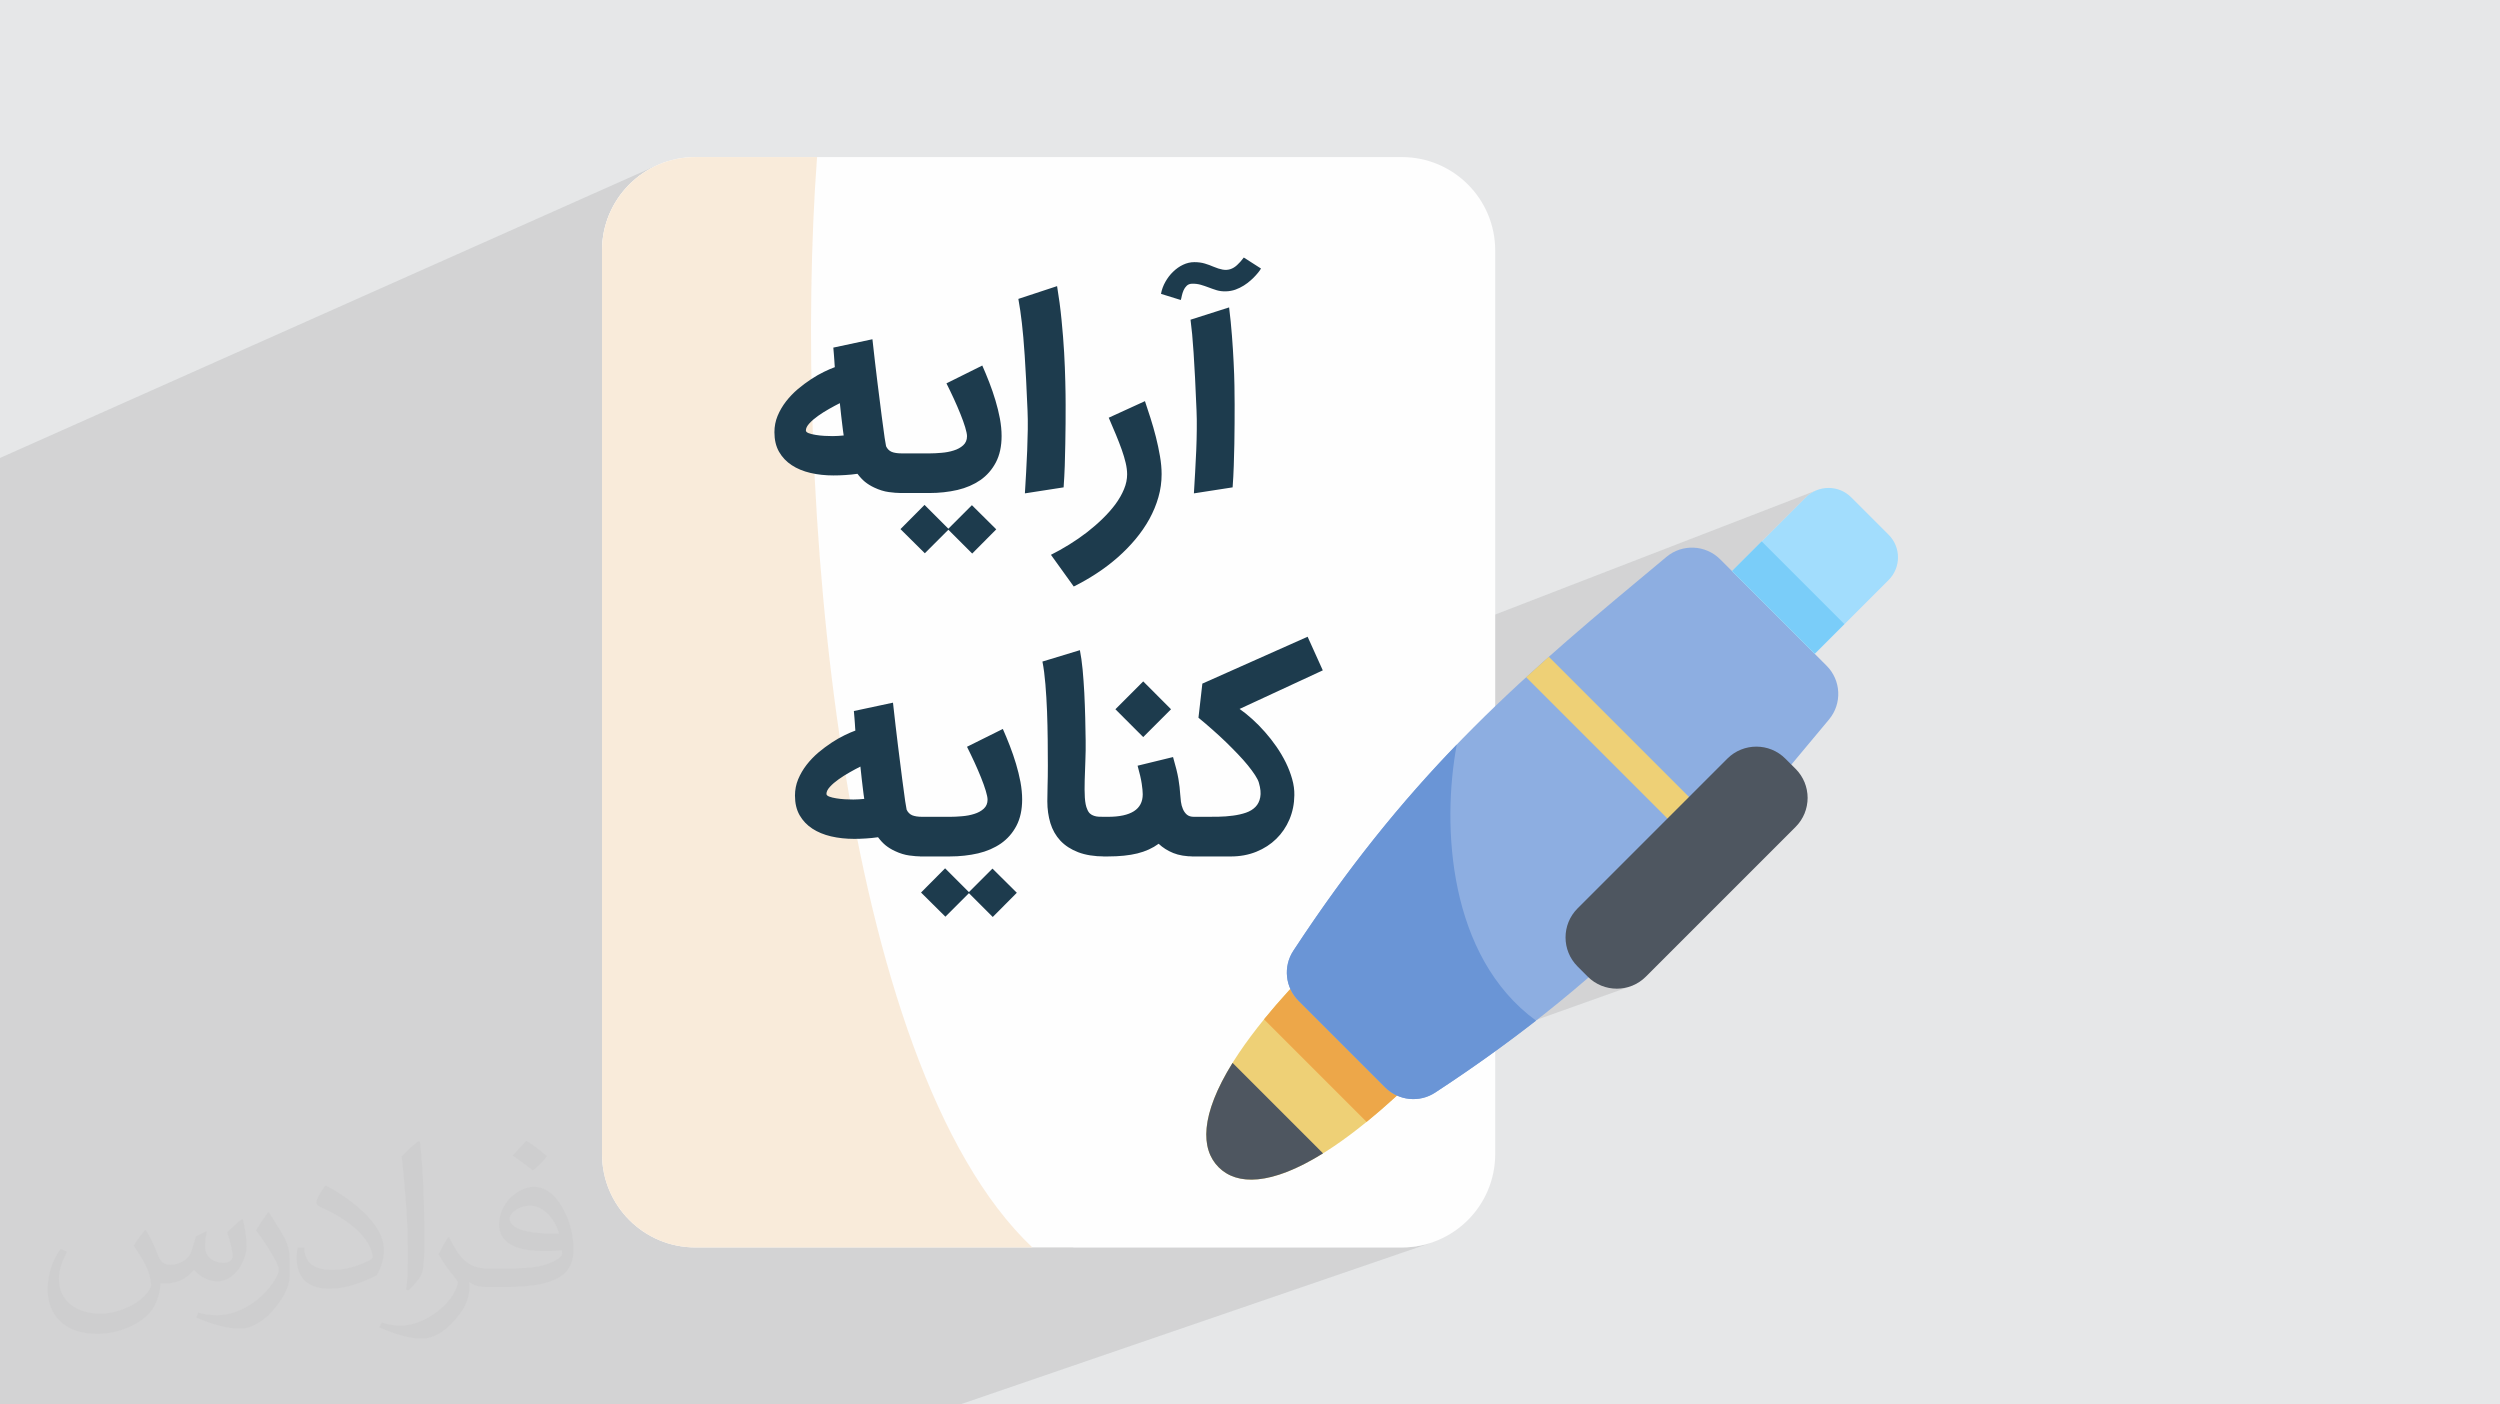
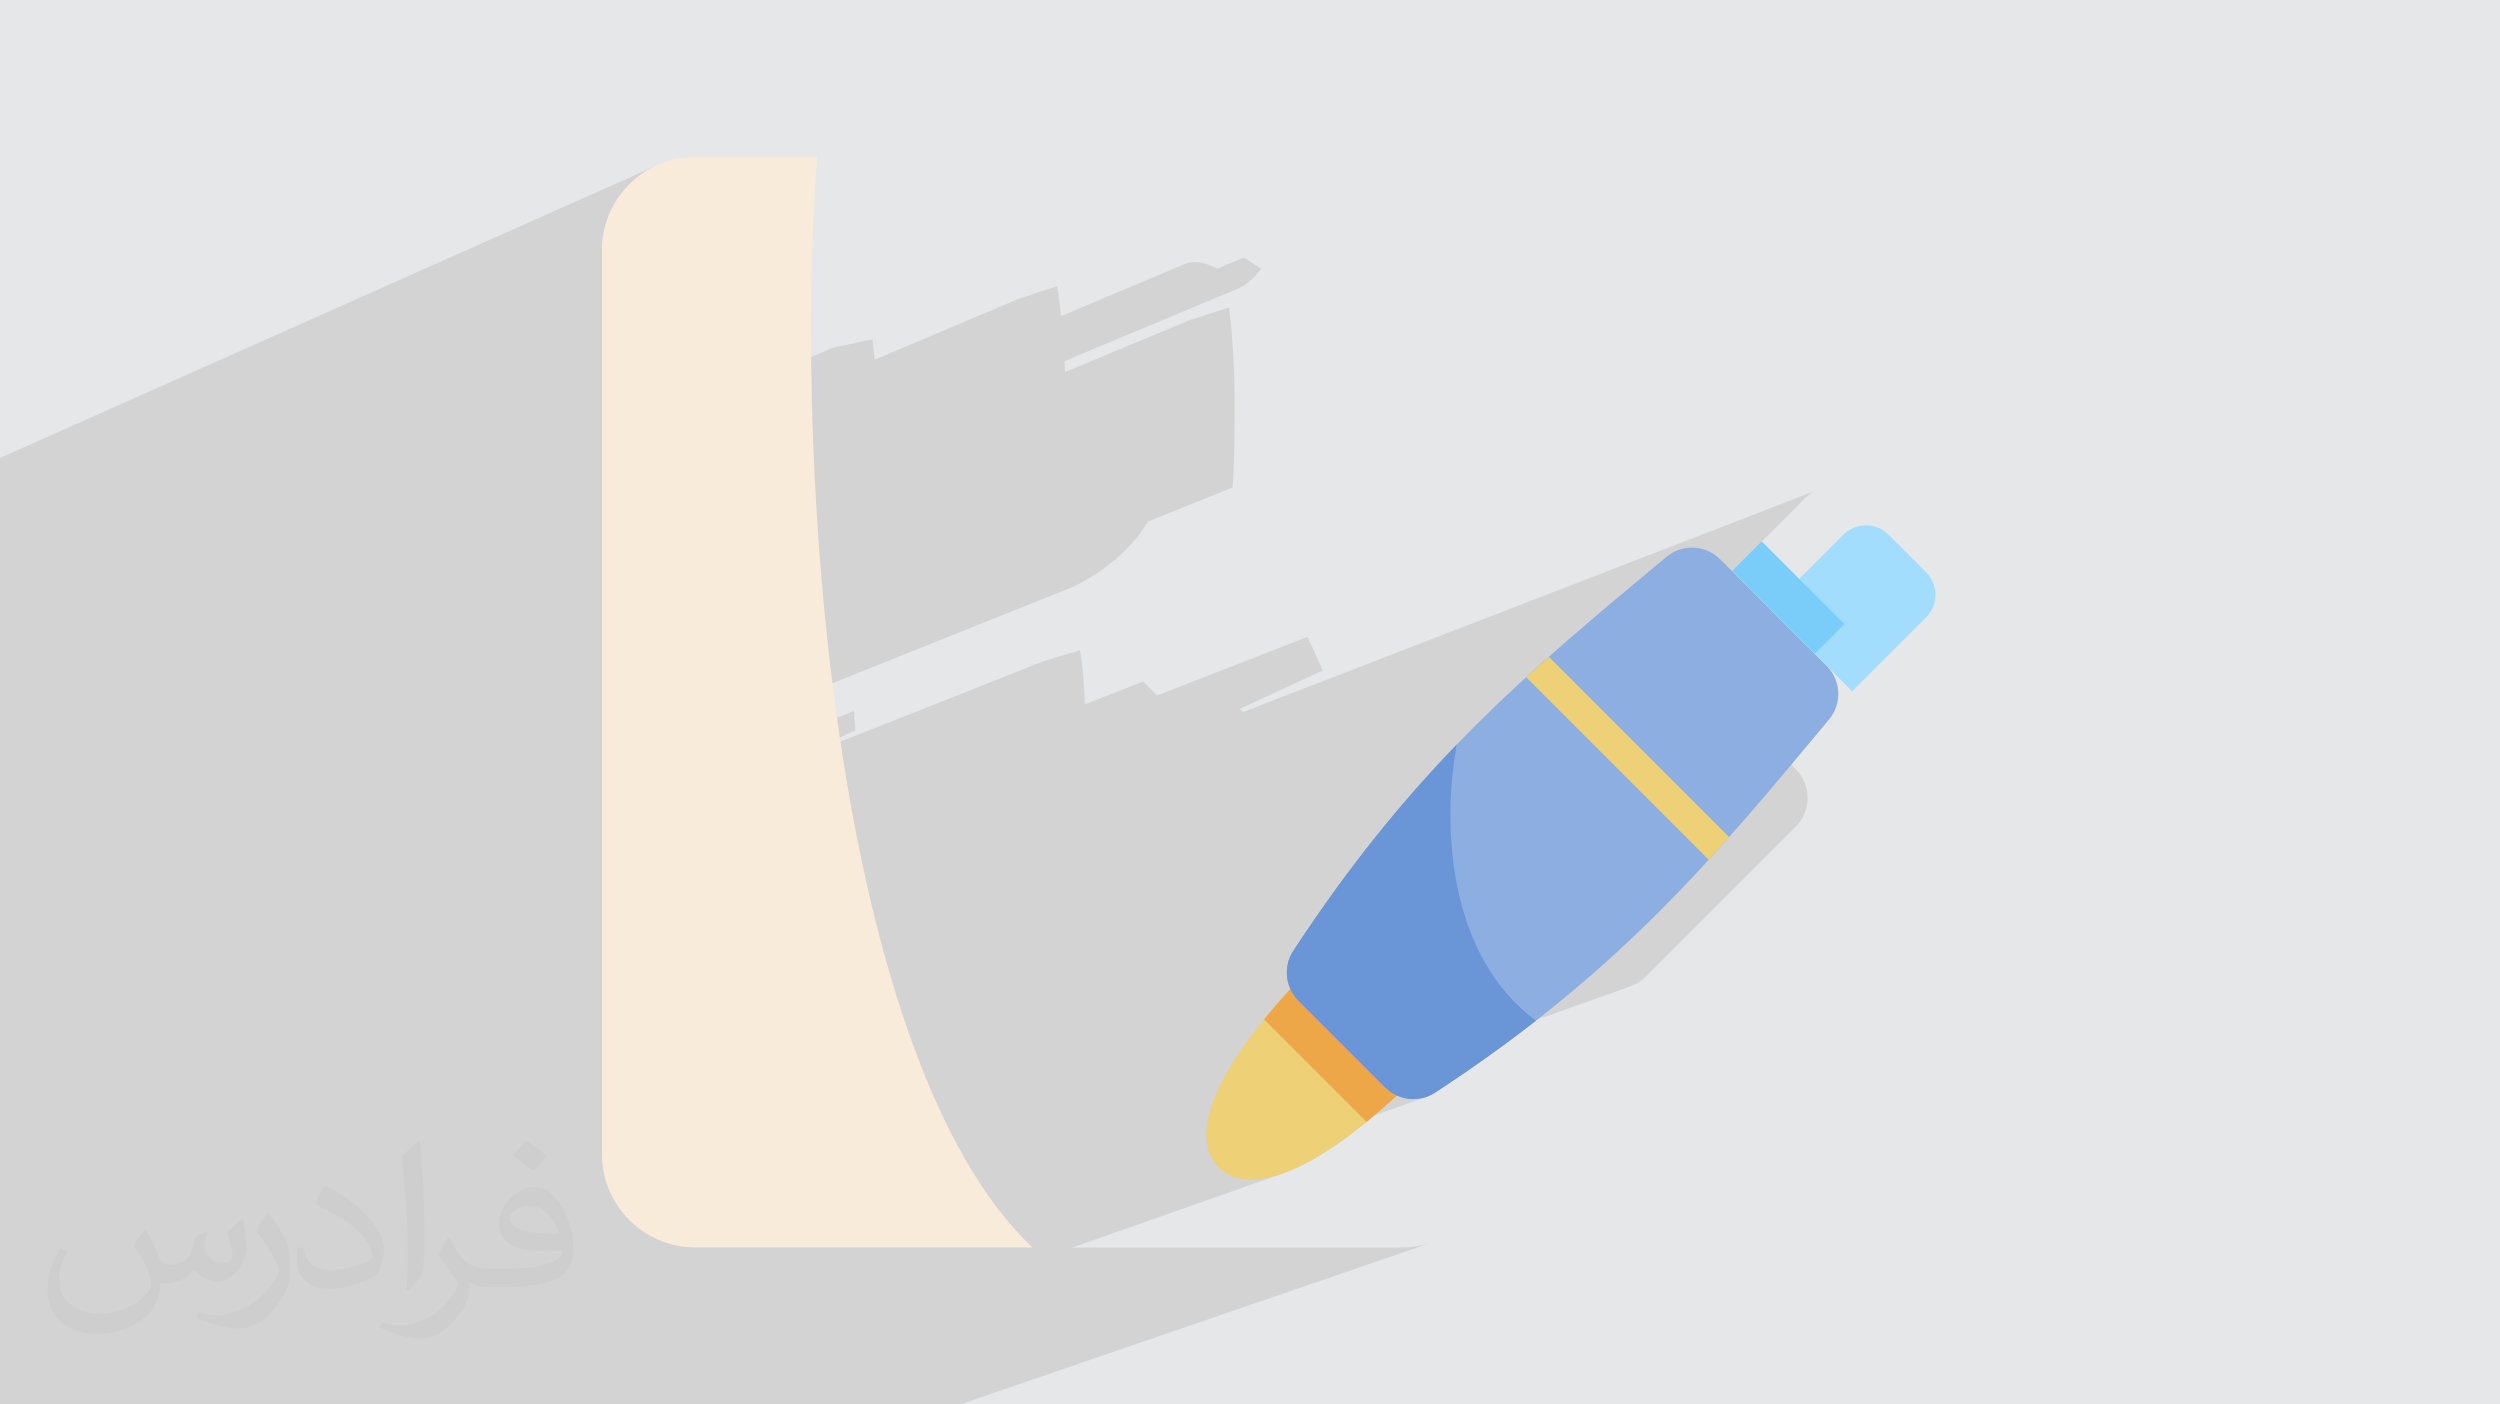
<svg xmlns="http://www.w3.org/2000/svg" xml:space="preserve" width="94.192mm" height="52.917mm" version="1.0" style="shape-rendering:geometricPrecision; text-rendering:geometricPrecision; image-rendering:optimizeQuality; fill-rule:evenodd; clip-rule:evenodd" viewBox="0 0 9404.92 5283.66">
  <defs>
    <style type="text/css">
   
    .fil3 {fill:#FEFEFE;fill-rule:nonzero}
    .fil4 {fill:#F9EBDA;fill-rule:nonzero}
    .fil12 {fill:#1D3B4D;fill-rule:nonzero}
    .fil7 {fill:#4E5660;fill-rule:nonzero}
    .fil9 {fill:#6A95D6;fill-rule:nonzero}
    .fil11 {fill:#7ACDF9;fill-rule:nonzero}
    .fil8 {fill:#8DAEE1;fill-rule:nonzero}
    .fil10 {fill:#A2DDFD;fill-rule:nonzero}
    .fil6 {fill:#EDA749;fill-rule:nonzero}
    .fil5 {fill:#EED076;fill-rule:nonzero}
    .fil2 {fill:#373435;fill-opacity:0.031}
    .fil1 {fill:#2B2A29;fill-opacity:0.102}
    .fil0 {fill:#E6E7E8}
   
  </style>
  </defs>
  <g id="Layer_x0020_1">
    <polygon class="fil0" points="-0,0 9404.92,0 9404.92,5283.66 -0,5283.66 " />
    <path class="fil1" d="M-0 3703.33l0 -135.48 0 -50.28 0 -18.1 0 -32.37 0 -16.38 0 -3.53 0 -48.58 0 -68.99 0 -1.28 0 -43.97 0 -25.27 0 -77.15 0 -61.86 0 -7.36 0 -30.53 0 -12.95 0 -38.7 0 -35.75 0 -7.2 0 -19.74 0 -14.62 0 -7.77 0 -12.92 0 -6.14 0 -56.76 0 -21.42 0 -88.33 0 -12.57 0 -33.48 0 -0.48 0 -41.54 0 -29.16 0 -702.27 0 -217.58 2479.24 -1104.33 -15.57 7.04 -15.14 7.76 -14.71 8.46 -14.26 9.14 -13.77 9.79 -13.27 10.43 -12.74 11.03 -12.2 11.63 -11.62 12.2 -11.04 12.74 -10.42 13.27 -9.8 13.77 -9.14 14.25 -8.46 14.71 -7.75 15.15 -7.04 15.56 -6.29 15.95 -5.52 16.33 -4.73 16.66 -3.91 16.99 -3.1 17.29 -2.23 17.57 -1.36 17.84 -0.46 18.07 0 736.14 870.19 -370.56 147.11 -31.45 1.22 11.02 1.21 10.89 1.21 10.77 1.21 10.65 1.2 10.52 1.19 10.4 1.19 10.28 0.29 2.52 540.32 -228.88 145.67 -48.07 1.31 7.9 1.27 7.9 1.23 7.91 1.21 7.92 1.17 7.92 1.14 7.93 1.1 7.94 1.07 7.94 1.03 7.95 1.01 7.96 0.96 7.98 0.94 7.98 0.9 7.99 0.86 8 0.15 1.4 463.88 -195.29 5.2 -1.99 5.23 -1.68 5.27 -1.38 5.3 -1.06 5.33 -0.77 5.37 -0.46 5.41 -0.15 5.47 0.08 5.3 0.26 5.15 0.41 4.98 0.59 4.84 0.74 4.69 0.9 4.54 1.06 4.4 1.22 4.24 1.31 4.19 1.36 4.13 1.41 4.06 1.45 3.99 1.5 3.92 1.54 3.85 1.58 3.76 1.61 5 2.07 4.85 1.87 4.69 1.68 2.73 0.89 97.3 -40.84 64.69 41.39 -0.2 0.48 -0.33 0.62 -0.47 0.76 -0.6 0.92 -0.72 1.09 -0.85 1.24 -0.97 1.43 -1.1 1.6 -1.21 1.68 -1.34 1.78 -1.45 1.87 -1.57 1.96 -1.69 2.04 -1.8 2.13 -1.93 2.2 -2.05 2.27 -2.09 2.39 -2.21 2.43 -2.34 2.46 -2.45 2.49 -2.57 2.53 -2.69 2.56 -2.81 2.6 -2.93 2.63 -2.97 2.63 -3.07 2.59 -3.16 2.56 -3.26 2.52 -3.35 2.47 -3.43 2.43 -3.53 2.38 -3.61 2.33 -3.69 2.26 -3.75 2.16 -3.83 2.06 -3.89 1.96 -3.96 1.87 -4.03 1.78 -651.09 271.89 0.5 11.05 0.58 13.77 0.51 13.51 0.1 2.97 472.16 -196.77 145.13 -46.26 1.65 13.4 1.54 13.37 1.46 13.34 1.36 13.3 1.28 13.26 1.21 13.23 1.12 13.2 1.05 13.16 0.99 13.07 0.94 12.92 0.89 12.75 0.83 12.59 0.76 12.42 0.71 12.24 0.64 12.07 0.58 11.88 0.59 11.75 0.53 11.55 0.48 11.34 0.42 11.13 0.36 10.92 0.3 10.71 0.23 10.49 0.17 10.27 0.19 10.05 0.15 9.72 0.13 9.37 0.09 9.03 0.07 8.7 0.05 8.37 0.03 8.06 0.01 7.74 0 8.22 0 8.36 -0.01 8.53 -0.01 8.68 -0.02 8.85 -0.04 9 -0.04 9.17 -0.06 9.34 -0.08 9.53 -0.09 9.6 -0.1 9.68 -0.11 9.75 -0.12 9.84 -0.13 9.92 -0.14 10.01 -0.13 10.11 -0.21 10.11 -0.23 10.15 -0.25 10.18 -0.27 10.21 -0.28 10.25 -0.29 10.28 -0.32 10.31 -0.33 10.35 -0.36 10.34 -0.42 10.28 -0.46 10.23 -0.52 10.18 -0.57 10.11 -0.62 10.06 -0.67 9.99 -0.72 9.92 -318.43 128.41 -0.2 0.35 -5.87 9.74 -6.13 9.65 -6.4 9.54 -6.65 9.45 -6.92 9.34 -7.18 9.23 -7.46 9.14 -7.63 8.96 -7.85 8.86 -8.07 8.75 -8.27 8.64 -8.47 8.51 -8.67 8.39 -8.87 8.27 -9.06 8.13 -9.3 8 -9.45 7.86 -9.61 7.71 -9.77 7.57 -9.92 7.41 -10.08 7.26 -10.25 7.09 -10.41 6.93 -10.55 6.83 -10.63 6.66 -10.71 6.49 -10.8 6.32 -10.88 6.15 -10.97 5.98 -11.05 5.81 -11.14 5.64 -1774.7 711.05 0 134.44 947.54 -377.05 0.33 4.05 0.32 3.9 0.3 3.73 0.29 3.57 0.29 3.4 0.28 3.24 0.27 3.05 0.27 2.88 0.21 2.81 0.2 2.72 0.2 2.63 0.19 2.54 0.18 2.45 0.17 2.35 0.16 2.26 0.14 2.15 0.12 2.07 0.12 2 0.1 1.92 0.1 1.84 0.1 1.76 0.11 1.66 0.12 1.58 0.13 1.47 0.13 1.48 0.14 1.47 0.13 1.46 0.12 1.45 0.11 1.44 0.1 1.43 0.09 1.43 0.08 1.43 -18.7 7.41 -0.13 0.06 -5.18 2.27 -5.36 2.44 -5.54 2.59 -5.74 2.77 -5.91 2.93 -5.95 3.08 -5.99 3.24 -6.04 3.39 -6.09 3.54 -6.15 3.72 -6.21 3.87 -6.27 4.05 -6.29 4.2 -6.28 4.34 -6.27 4.47 -6.25 4.61 -3.62 2.75 821.74 -325.44 140.96 -42.83 1.53 7.91 1.46 8.28 1.39 8.64 1.32 9 1.26 9.34 1.19 9.68 1.12 10.01 1.05 10.34 0.93 10.63 0.9 10.75 0.86 10.86 0.82 10.99 0.78 11.1 0.73 11.22 0.68 11.34 0.64 11.46 0.53 11.59 0.51 11.59 0.49 11.59 0.28 7.19 219.76 -86.07 52.63 52.72 565.8 -220.79 57.11 126.5 -313.01 145.13 5.78 4.1 5.83 4.29 3.1 2.37 2155.64 -833.32 -10.69 4.96 -10.25 6.06 -9.75 7.16 -9.15 8.27 -277.76 277.76 310.73 310.73 -0.23 0.09 0.47 0.47 -853.36 320.16 184.79 184.79 390.74 -144.73 14.15 -4.95 14.47 -3.53 14.7 -2.12 11.67 -0.56 276.71 -102.44 -276.71 102.44 3.14 -0.15 14.8 0.71 14.7 2.12 14.48 3.53 14.14 4.95 13.71 6.36 13.16 7.78 12.49 9.19 11.73 10.6 38.35 38.34 10.6 11.73 9.19 12.5 4.94 8.37 101.29 -218.48 -101.29 218.48 2.84 4.79 6.36 13.71 4.95 14.15 3.53 14.47 2.12 14.7 0.71 14.81 -0.71 14.8 -2.12 14.7 -3.53 14.48 -4.95 14.14 -6.36 13.71 -7.78 13.16 -9.19 12.49 -10.6 11.73 -114.5 114.51 -954.29 2058.36 954.29 -2058.36 -448.83 448.83 -11.73 10.6 -12.5 9.19 -13.16 7.78 -13.71 6.36 -800.84 285.52 1.75 1.75 22.27 22.27 -15.01 14.93 -14.87 14.63 -8.44 8.21 -1.03 1.01 -0.89 0.85 -4.36 4.24 -14.57 14.01 -14.42 13.7 -2.59 2.44 -1.48 1.41 -1.94 1.8 -8.27 7.77 -14.13 13.1 -6.25 5.72 9.45 3.96 0.01 0.01 11.99 3.87 0.01 0.01 12.24 2.85 0 0.01 12.42 1.82 0.01 0.01 12.52 0.76 12.57 -0.27 12.54 -1.33 12.44 -2.39 0 -0.01 12.26 -3.46 -0.18 0.06 0.19 -0.05 -192.44 68.08 -4.6 3.89 -12.97 10.78 -9.07 7.44 -1.88 1.56 -1.01 0.81 -0.87 0.71 -0.04 0.01 -31.33 25.02 -32.25 24.64 -31.27 22.78 -30.29 20.96 -29.33 19.16 -9.32 5.72 0.06 0.06 -14.8 9.01 -4.29 2.64 -5.73 3.29 -11.23 6.54 -5.16 2.87 -5.26 3.02 -4.14 2.2 -2.86 1.59 -17.03 8.99 -0.3 0.15 -2.11 1.12 -5.59 2.73 -8.64 4.3 -6.01 2.82 -5.24 2.56 -3.18 1.4 -1.81 0.85 -15.85 6.96 -1.02 0.42 -2.71 1.19 -5.39 2.12 -6.34 2.59 -6.51 2.45 -5.36 2.11 -3.2 1.12 -792.53 278.92 1238.72 0 18.07 -0.46 17.84 -1.36 17.57 -2.23 17.29 -3.1 16.99 -3.91 16.66 -4.73 16.33 -5.52 -129.29 44.37 -210.01 567.84 210.01 -567.84 -1654.56 567.84 -56.74 0 -1197.92 0 -0.02 0 -60.02 0 -86.44 0 -75.74 0 -38.43 0 -0.04 0 -239.39 0 -0.04 0 -49.62 0 -78.96 0 -6.2 0 -40.32 0 -601.01 0 -96.07 0 -193.4 0 -11.96 0 -65.32 0 -0.01 0 -315.66 0 -147.05 0 -25.08 0 -0.01 0 -100.04 0 -125.11 0 0 -29.72 0 -8.08 0 -62.49 0 -0.01 0 -162.13 0 -0.57 0 -39.27 0 -60.93 0 -46.3 0 -10.78 0 -28.54 0 -0.36 0 -6.97 0 -16.66 0 -5.56 0 -5.63 0 -15.25 0 -6.52 0 -29.18 0 -3.52 0 -8.69 0 -39.46 0 -2.63 0 -9.55 0 -16.52 0 -6.61 0 -16.23 0 -0.51 0 -14.9 0 -5.42 0 -40.04 0 -23.01 0 -13.5 0 -17.28 0 -16.23 0 -7.35 0 -11.53 0 -9.65 0 -6.51 0 -8.46 0 -21.73 0 -9.76 0 -9.19 0 -14.49 0 -34.92 0 -66.18 0 -38.1 0 -29.01 0 -25.83 0 -64.23 0 -103.91 0 -11.96 0 -17.78 0 -0.17 0 -70.75 0 -128.26 0 -121.55zm5341.33 291.99l437.14 -155.82 -437.14 155.82zm437.14 -155.82l-605.48 1444.16 605.48 -1444.16z" />
    <path class="fil2" d="M548.54 4627.69c17.95,27.21 29.6,53.36 40.96,82.43 8.45,16.91 12.93,48.09 52.57,48.09 11.61,0 28.28,-3.42 43.06,-11.61 16.63,-8.73 29.32,-21.94 35.94,-42l15.85 -53.36 38.57 -19.02 2.64 2.64c-5.27,20.09 -6.59,39.36 -6.59,54.43 0,44.63 38.57,61.56 69.22,61.56 17.95,0 34.09,-8.73 34.09,-25.11 0,-21.13 -8.98,-57.06 -20.62,-89.29 17.95,-17.95 35.94,-35.94 56.53,-50.47l3.17 1.6c8.98,38.04 14,75.56 14,100.66 0,24.57 -10.83,51.79 -19.81,69.49 -18.49,34.87 -51.25,62.62 -90.87,62.62 -30.1,0 -63.65,-15.07 -86.66,-43.06l-1.32 0c-21.66,26.96 -55.22,51.25 -108.86,51.25l-16.63 0c-2.64,35.41 -10.29,60.49 -21.94,82.95 -31.95,62.34 -126.81,106.47 -216.1,106.47 -124.17,0 -186.51,-71.59 -186.51,-166.96 0,-58.91 19.27,-113.6 48.88,-152.42l24.29 10.04c-18.49,35.41 -30.91,68.68 -30.91,101.45 0,89.29 72.66,131.83 156.4,131.83 77.68,0 173.83,-49.41 191.28,-106.72 -6.59,-62.62 -30.1,-91.93 -66.04,-148.99 10.83,-19.02 24.83,-38.04 42.28,-58.38l3.17 0 0 0 0 0 -0.02 -0.09zm1432.13 -336.04c26.15,16.39 51.79,35.66 76.87,57.85 -14,19.81 -31.45,37.79 -53.11,53.64 -25.11,-20.34 -50.19,-37.79 -75.84,-56.27 17.42,-19.55 34.62,-38.29 52.04,-55.22l0 0 0 0 0 0 0 0 0 0 0.03 0zm13.47 244.11c-42.28,0 -76.87,27.75 -76.87,48.34 0,44.13 84.53,57.85 185.72,57.31 -12.68,-51.79 -57.06,-105.68 -108.86,-105.68l0.01 0.03zm-94.86 236.19c54.96,0 103.04,-1.6 139.74,-10.83 40.96,-10.29 75.56,-30.91 75.56,-45.17 0,-3.7 0,-8.19 -1.32,-11.89 -22.98,2.11 -49.41,2.11 -72.38,2.11 -74.49,0 -131.55,-16.91 -154.02,-58.66 -5.55,-11.61 -9.51,-24.57 -9.51,-39.36 0,-40.43 17.42,-79.79 48.09,-107 25.61,-22.45 53.89,-36.44 82.67,-36.44 52.04,0 93.51,41.75 122.57,107.54 15.85,35.94 26.68,77.4 26.68,129.72 0,34.87 -9.51,64.19 -31.17,85.85 -40.43,39.11 -114.92,53.89 -229.04,53.89l-51.79 0 0 0 -13.47 0c-28.28,0 -48.62,-5.02 -64.72,-17.42l-2.64 0c0.79,6.59 1.32,12.93 1.32,19.02 0,25.61 -8.45,58.38 -25.61,84.53 -50.72,75.3 -105.68,108.04 -153.24,108.04 -48.09,0 -107,-18.49 -160.11,-42.54l9.51 -18.49c17.17,7.13 40.96,11.89 73.7,11.89 85.85,0 198.66,-82.43 212.66,-163 -3.17,-6.59 -8.98,-15.32 -17.17,-24.57 -25.11,-29.85 -40.96,-54.68 -55.75,-80.83 12.68,-25.11 24.29,-45.17 35.13,-63.4l4.49 -0.53c36.72,74.77 69.99,117.55 144.23,117.55l11.61 0 0 0 53.89 0 0 0 0 0 0 0 0 0 0 0 0.09 0.01zm-371.98 79c6.34,-34.34 6.87,-72.91 6.87,-108.86l0 -53.36c0,-99.6 -12.68,-244.36 -22.98,-338.68 17.95,-19.27 43.06,-42 62.87,-57.31l5.81 1.6c13.47,118.62 16.63,256 16.63,383.06 0,33.3 -1.32,65.79 -4.49,89.55 -1.85,30.1 -19.27,52.83 -56.53,87.7l-8.19 -3.7zm-382.8 -157.19c1.85,46.77 24.83,83.49 105.15,83.49 49.93,0 92.19,-12.93 138.96,-35.13 8.45,-3.7 12.93,-8.73 12.93,-12.93 0,-29.32 -22.45,-68.15 -60.23,-103.55 -36.72,-33.3 -85.34,-62.62 -130.76,-82.18 -15.6,-6.59 -20.62,-13.47 -20.62,-20.09 0,-13.47 17.95,-41.75 32.77,-62.09l5.02 -0.53c52.04,27.21 110.17,67.64 153.24,112.53 39.11,41.47 63.4,83.49 63.4,129.19 0,33.81 -10.29,65.51 -26.96,95.11 -57.06,28.79 -117.83,50.72 -178.06,50.72 -73.17,0 -123.1,-34.34 -123.1,-114.92 0,-8.73 0,-22.19 3.17,-39.64l25.11 0 0 0 0 0 0 0 0 0 0 0 -0.02 0zm-132.37 -132.9l45.45 73.45c16.63,27.21 32.23,56.81 32.23,103.55l0 59.7c0,48.34 -30.91,100.13 -80.83,151.38 -39.11,34.62 -73.7,49.41 -105.68,49.41 -47.55,0 -101.98,-14.79 -164.85,-41.75l7.13 -18.49c19.81,5.27 42.79,9.77 71.06,9.77 90.36,-0.53 182.8,-66.57 225.08,-147.15 5.02,-9.26 6.87,-17.95 6.87,-24.04 0,-9.26 -5.02,-19.55 -8.98,-28.79 -22.98,-43.31 -48.62,-82.95 -76.87,-119.68 14.79,-23.25 29.6,-45.7 45.7,-67.9l3.7 0.53 0 0 0 0 0 0 0 0 0 0 -0.02 0.01z" />
-     <path class="fil3" d="M5273.69 4692.76l-2657.74 0c-193.99,0 -351.23,-157.25 -351.23,-351.23l0 -3399.39c0,-193.98 157.24,-351.23 351.23,-351.23l2657.73 0c193.99,0 351.23,157.25 351.23,351.23l0 3399.38c0.01,193.99 -157.24,351.24 -351.22,351.24l0 0z" />
    <path class="fil4" d="M2264.72 942.13l0 3399.38c0,193.99 157.24,351.24 351.23,351.24l1267.56 0 0.02 -0.01c-730.51,-692.45 -901.77,-2864.59 -809.76,-4101.84l-457.82 0c-193.99,0 -351.23,157.25 -351.23,351.23z" />
    <g id="_1592528885248">
      <path class="fil5" d="M5363.6 4017.59c-425.13,425.13 -673.34,479.33 -779.05,373.62 -105.72,-105.71 -51.5,-353.93 373.61,-779.06l405.44 405.44z" />
      <path class="fil6" d="M5141.02 4220.51c68.02,-55.32 142.12,-122.46 222.58,-202.92l-405.44 -405.44c-80.46,80.46 -147.6,154.58 -202.91,222.59l385.77 385.77z" />
-       <path class="fil7" d="M4636.89 3998.52c-122.13,196.56 -120.64,324.38 -52.34,392.69 68.3,68.3 196.12,69.79 392.7,-52.34l-340.35 -340.34z" />
      <path class="fil8" d="M6880.87 2706.48c-433.72,520.96 -782.93,945.86 -1481.96,1403.83 -59.3,38.85 -137.82,30.61 -187.95,-19.52l-326.01 -326.01c-50.13,-50.12 -58.37,-128.66 -19.52,-187.95 457.97,-699.02 882.87,-1048.23 1403.83,-1481.96 59.55,-49.56 147.13,-45.62 201.91,9.16l400.52 400.52c54.79,54.8 58.73,142.36 9.16,201.91l0 0z" />
      <path class="fil9" d="M5778.47 3839.5c-328.92,-240.23 -355.86,-730.6 -298.06,-1038.63 -206.22,213.7 -407.19,458.83 -614.97,775.97 -38.86,59.31 -30.62,137.83 19.51,187.96l326.01 326c50.12,50.13 128.66,58.37 187.95,19.52 139.28,-91.23 264.63,-181.17 379.57,-270.81l0 0z" />
-       <path class="fil10" d="M7104.92 2011.65l-140.83 -140.83c-47.03,-47.02 -123.27,-47.02 -170.3,0l-277.92 277.92 311.13 311.13 277.92 -277.92c47.03,-47.03 47.03,-123.27 0,-170.3z" />
+       <path class="fil10" d="M7104.92 2011.65c-47.03,-47.02 -123.27,-47.02 -170.3,0l-277.92 277.92 311.13 311.13 277.92 -277.92c47.03,-47.03 47.03,-123.27 0,-170.3z" />
      <polygon class="fil11" points="6627.36,2036.58 6938.43,2347.66 6826.76,2459.32 6515.69,2148.24 " />
      <path class="fil5" d="M5741.29 2547.67l686.79 686.79c25.86,-28.27 51.45,-56.69 76.89,-85.36l-678.32 -678.32c-28.66,25.44 -57.1,51.04 -85.36,76.89z" />
-       <path class="fil7" d="M5973.09 3674.13l-38.34 -38.35c-60.32,-60.32 -60.32,-158.11 0,-218.43l563.33 -563.33c60.33,-60.32 158.12,-60.32 218.43,0l38.35 38.34c60.32,60.33 60.32,158.12 0,218.43l-563.33 563.34c-60.33,60.32 -158.12,60.32 -218.44,0z" />
    </g>
-     <path class="fil12" d="M3135.81 1788.6c-30.72,0 -59.64,-3.07 -86.75,-9.4 -26.93,-6.32 -50.6,-16.08 -70.66,-29.28 -20.07,-13.18 -35.97,-29.99 -47.72,-50.42 -11.56,-20.42 -17.34,-44.81 -17.34,-73.55 0,-21.69 3.98,-42.11 11.93,-61.45 8.13,-19.33 18.61,-37.4 31.63,-54.22 13,-16.8 27.83,-32.16 44.26,-46.26 16.62,-13.92 33.26,-26.38 50.06,-37.41 16.8,-11.02 32.9,-20.24 48.62,-27.83 15.55,-7.6 29.1,-13.38 40.66,-17.53 -0.18,-3.79 -0.54,-7.59 -0.9,-11.56 -0.37,-3.79 -0.55,-8.68 -0.91,-14.28 -0.36,-5.6 -0.9,-12.29 -1.45,-19.88 -0.72,-7.41 -1.44,-16.8 -2.34,-27.83l147.11 -31.45c6.5,59.1 12.83,112.96 18.79,161.58 5.96,48.79 11.2,90.72 15.9,125.96 4.52,35.24 8.32,62.89 11.2,82.95 3.08,20.06 4.89,30.72 5.43,31.98 4.69,10.12 11.74,17.17 20.96,21.15 9.41,3.79 22.05,5.78 37.95,5.78l10.48 0 0 149.09 -13.74 0c-13.19,0 -28.37,-1.26 -45.72,-3.61 -17.35,-2.35 -35.43,-7.95 -54.22,-16.8 -13.19,-6.15 -24.75,-13.38 -34.69,-21.33 -9.94,-8.13 -19.34,-18.25 -28.57,-30.54 -15.9,2.36 -31.44,3.8 -46.44,4.7 -14.82,1.08 -29.47,1.44 -43.55,1.44zm-2.9 -148.01c6.69,0 13.55,-0.18 20.61,-0.73 7.04,-0.36 13.91,-0.9 20.42,-1.62 -0.91,-5.24 -1.81,-11.2 -2.54,-17.71 -0.72,-6.32 -1.63,-14.28 -2.89,-23.49 -1.09,-9.22 -2.36,-20.42 -3.97,-33.25 -1.45,-12.84 -3.26,-28.56 -5.06,-47.17 -12.11,5.96 -25.3,13.19 -40.13,21.51 -14.81,8.31 -28.73,17.16 -41.75,26.38 -13,9.22 -24.02,18.61 -32.7,28.2 -8.86,9.58 -13.2,18.61 -13.2,26.74 0,3.98 3.44,7.42 10.48,10.12 7.05,2.71 15.91,4.88 26.2,6.51 10.48,1.81 21.33,2.89 33.08,3.6 11.56,0.55 22.05,0.91 31.44,0.91zm250.85 65.06l113.13 0c13.55,0 28.37,-0.72 44.82,-2.17 16.26,-1.27 31.62,-4.16 45.9,-8.68 14.28,-4.34 26.2,-10.84 35.78,-19.52 9.58,-8.67 14.47,-20.06 14.47,-34.16 0,-7.59 -2.36,-18.79 -6.87,-33.79 -4.52,-14.82 -10.48,-31.62 -17.9,-49.87 -7.4,-18.43 -15.72,-37.77 -24.93,-57.83 -9.4,-20.06 -18.43,-39.22 -27.65,-57.48l134.82 -67.04c8.86,19.88 17.52,41.03 26.21,63.25 8.68,22.41 16.45,44.99 23.3,67.95 6.87,22.96 12.47,45.72 16.81,68.5 4.15,22.78 6.32,44.63 6.32,65.42 0,38.85 -7.22,71.93 -21.51,99.21 -14.28,27.12 -33.62,49.34 -58.19,66.52 -24.58,16.98 -53.31,29.46 -86.2,37.22 -33.07,7.59 -68.5,11.56 -106.09,11.56l-112.22 0 0 -149.09zm183.97 287.18l-88.56 88.55 -91.63 -90.9 90.54 -91.08 89.64 89.63 88.56 -88.56 91.62 90.91 -90.54 91.08 -89.63 -89.63zm287.89 -136.81c1.63,-25.66 3.08,-52.41 4.7,-80.06 1.62,-27.66 2.89,-54.95 3.97,-82.05 1.08,-27.11 1.81,-53.32 2.17,-78.8 0.36,-25.48 0,-48.8 -0.91,-70.11 -1.99,-44.64 -3.79,-83.86 -5.41,-117.65 -1.81,-33.8 -3.43,-63.8 -5.25,-89.82 -1.63,-26.2 -3.43,-48.98 -5.23,-68.68 -1.63,-19.51 -3.43,-37.58 -5.42,-53.86 -1.82,-16.44 -3.79,-31.8 -5.96,-46.08 -2.36,-14.28 -4.7,-29.1 -7.24,-44.46l145.67 -48.07c7.04,42.11 12.65,84.4 16.8,127.23 4.34,42.66 7.41,83.68 9.76,122.71 2.18,39.22 3.62,75.54 4.34,109.15 0.91,33.8 1.27,62.54 1.27,86.38 0,21.7 -0.18,45.01 -0.18,70.12 -0.18,25.31 -0.55,51.33 -1.09,78.43 -0.36,26.94 -1.09,54.23 -1.99,81.88 -1.09,27.65 -2.36,54.76 -4.34,81.15l-145.66 22.59zm451.63 -346.98c6.51,19.52 13.56,40.84 20.96,63.97 7.42,23.13 14.11,46.8 20.25,70.84 6.15,24.22 11.2,48.44 15.37,72.47 4.14,24.03 6.14,46.63 6.14,67.59 0,29.65 -3.97,58.37 -12.11,86.57 -7.96,28.19 -19.34,55.31 -33.79,81.87 -14.65,26.38 -31.99,51.69 -52.23,75.91 -20.06,24.03 -42.48,46.99 -66.87,68.49 -24.58,21.51 -50.78,41.57 -78.79,59.82 -28.02,18.44 -56.94,35.07 -86.76,49.88l-85.84 -119.28c22.78,-11.38 45.54,-24.21 68.68,-38.49 23.13,-14.27 45.18,-29.64 66.5,-45.9 21.15,-16.45 41.03,-33.62 59.28,-51.51 18.44,-17.88 34.52,-36.14 48.26,-54.57 13.55,-18.62 24.39,-37.42 32.16,-56.39 7.96,-18.97 11.75,-37.58 11.75,-55.84 0,-13.2 -1.81,-27.47 -5.42,-43.01 -3.61,-15.36 -8.49,-31.99 -14.82,-49.7 -6.32,-17.7 -13.55,-36.5 -21.87,-56.56 -8.32,-19.88 -17.35,-41.21 -27.11,-63.79l136.26 -62.35zm184.16 346.98c1.63,-25.66 3.26,-52.41 4.69,-80.06 1.63,-27.66 2.9,-54.95 4.15,-82.05 1.09,-27.11 1.82,-53.32 2,-78.8 0.36,-25.48 0,-48.8 -0.91,-70.11 -1.81,-47.17 -3.79,-88.56 -5.6,-123.8 -1.99,-35.42 -3.79,-66.51 -5.42,-93.43 -1.81,-26.75 -3.61,-50.24 -5.42,-70.12 -1.99,-20.06 -3.97,-38.31 -6.15,-54.95l145.13 -46.26c4.51,35.79 7.95,71.21 10.65,106.26 2.72,35.07 4.88,68.51 6.33,99.95 1.63,31.62 2.72,61.08 3.08,88.19 0.54,27.3 0.72,50.78 0.72,71.02 0,21.7 0,45.01 -0.18,70.12 -0.18,25.31 -0.54,51.33 -0.9,78.43 -0.55,26.94 -1.27,54.23 -2.18,81.88 -0.9,27.65 -2.35,54.76 -4.33,81.15l-145.66 22.59zm-123.8 -750.54c2.9,-15.72 8.32,-30.72 16.46,-45.17 8.13,-14.47 17.88,-27.29 29.28,-38.13 11.38,-11.03 23.84,-19.88 37.4,-26.21 13.74,-6.51 27.83,-9.77 42.3,-9.77 14.81,0 27.83,1.81 39.39,5.25 11.39,3.42 22.24,7.4 32.17,11.74 13.55,5.78 25.48,9.4 35.61,11.2 10.29,1.63 19.69,1.08 28.37,-1.81 8.68,-2.71 16.98,-7.78 24.94,-15 8.14,-7.23 16.62,-16.8 25.66,-28.74l64.69 41.39c-0.35,1.09 -2.16,3.61 -5.23,8.13 -3.08,4.34 -7.41,9.77 -13.02,15.91 -5.41,6.33 -12.1,13.01 -20.06,20.06 -7.77,7.05 -16.62,13.74 -26.38,19.88 -9.76,6.15 -20.24,11.2 -31.44,15.37 -11.39,3.96 -23.31,6.14 -35.97,6.5 -12.47,0.36 -24.04,-1.09 -34.34,-4.15 -10.48,-3.26 -20.43,-6.69 -30.18,-10.48 -9.76,-3.79 -19.7,-7.05 -30,-10.11 -10.11,-2.9 -21.32,-4.34 -33.24,-3.98 -8.14,0.36 -14.65,2.9 -19.7,7.77 -5.06,4.88 -9.04,10.66 -11.75,17.17 -2.9,6.69 -5.06,13.37 -6.51,20.24 -1.26,7.05 -2.71,12.29 -3.97,16.09l-74.46 -23.13zm-1154.46 2050.31c-30.72,0 -59.64,-3.08 -86.75,-9.4 -26.93,-6.33 -50.59,-16.09 -70.65,-29.28 -20.07,-13.19 -35.98,-30 -47.72,-50.42 -11.56,-20.42 -17.35,-44.82 -17.35,-73.56 0,-21.69 3.98,-42.11 11.93,-61.45 8.13,-19.33 18.61,-37.4 31.63,-54.21 13.01,-16.81 27.83,-32.17 44.26,-46.27 16.63,-13.91 33.26,-26.38 50.06,-37.41 16.81,-11.02 32.9,-20.24 48.62,-27.83 15.55,-7.59 29.1,-13.38 40.66,-17.52 -0.18,-3.8 -0.54,-7.6 -0.9,-11.57 -0.37,-3.79 -0.55,-8.67 -0.9,-14.28 -0.36,-5.6 -0.9,-12.29 -1.45,-19.88 -0.72,-7.41 -1.45,-16.8 -2.35,-27.83l147.11 -31.45c6.5,59.1 12.83,112.96 18.79,161.58 5.97,48.79 11.2,90.72 15.91,125.96 4.51,35.25 8.32,62.89 11.19,82.95 3.08,20.06 4.89,30.72 5.43,31.99 4.69,10.11 11.75,17.16 20.97,21.15 9.4,3.78 22.05,5.77 37.94,5.77l10.48 0 0 149.09 -13.74 0c-13.18,0 -28.37,-1.26 -45.72,-3.61 -17.34,-2.34 -35.43,-7.95 -54.22,-16.8 -13.18,-6.14 -24.75,-13.38 -34.69,-21.33 -9.94,-8.13 -19.34,-18.25 -28.56,-30.54 -15.91,2.36 -31.45,3.8 -46.45,4.7 -14.82,1.09 -29.47,1.45 -43.55,1.45zm-2.9 -148.01c6.69,0 13.56,-0.18 20.61,-0.73 7.04,-0.36 13.92,-0.9 20.42,-1.63 -0.91,-5.24 -1.81,-11.2 -2.54,-17.7 -0.72,-6.33 -1.63,-14.29 -2.89,-23.5 -1.08,-9.22 -2.35,-20.42 -3.97,-33.25 -1.45,-12.83 -3.26,-28.56 -5.06,-47.17 -12.1,5.96 -25.3,13.2 -40.13,21.51 -14.81,8.31 -28.73,17.16 -41.74,26.38 -13.01,9.22 -24.03,18.61 -32.71,28.2 -8.86,9.58 -13.2,18.61 -13.2,26.75 0,3.97 3.44,7.41 10.48,10.12 7.05,2.7 15.92,4.87 26.21,6.5 10.48,1.81 21.32,2.9 33.07,3.61 11.56,0.55 22.05,0.91 31.44,0.91zm250.85 65.05l113.13 0c13.55,0 28.38,-0.72 44.82,-2.17 16.26,-1.27 31.62,-4.15 45.9,-8.68 14.28,-4.33 26.21,-10.84 35.79,-19.52 9.58,-8.67 14.46,-20.06 14.46,-34.16 0,-7.59 -2.36,-18.79 -6.87,-33.79 -4.52,-14.82 -10.48,-31.62 -17.89,-49.87 -7.41,-18.43 -15.73,-37.77 -24.94,-57.83 -9.4,-20.06 -18.43,-39.22 -27.65,-57.47l134.82 -67.05c8.87,19.88 17.53,41.03 26.21,63.25 8.68,22.42 16.45,44.99 23.3,67.95 6.88,22.96 12.47,45.72 16.81,68.5 4.15,22.78 6.32,44.64 6.32,65.43 0,38.85 -7.22,71.92 -21.51,99.21 -14.27,27.11 -33.61,49.34 -58.19,66.51 -24.57,16.98 -53.31,29.46 -86.2,37.22 -33.07,7.59 -68.49,11.56 -106.08,11.56l-112.23 0 0 -149.09zm183.97 287.18l-88.56 88.55 -91.63 -90.9 90.54 -91.08 89.64 89.63 88.56 -88.56 91.62 90.91 -90.54 91.08 -89.63 -89.63zm510.91 -138.08c-39.21,0 -72.65,-5.42 -99.94,-15.9 -27.29,-10.48 -49.69,-25.12 -67.05,-43.55 -17.17,-18.61 -29.64,-40.49 -37.41,-65.78 -7.59,-25.31 -11.56,-52.78 -11.56,-82.24 0,-15.19 0.36,-33.98 0.9,-56.38 0.73,-22.41 1.09,-48.44 1.09,-78.07 0,-29.47 -0.18,-61.99 -0.55,-97.23 -0.36,-35.42 -1.26,-70.84 -2.52,-106.44 -1.45,-35.43 -3.43,-69.58 -6.15,-102.3 -2.71,-32.71 -6.32,-61.09 -11.2,-85.3l140.96 -42.83c4.16,20.6 7.59,45.18 10.3,73.19 2.54,28.2 4.7,57.65 6.33,88.38 1.44,30.9 2.71,61.81 3.43,92.89 0.9,31.08 1.44,60 1.63,86.75 0.36,23.66 0,48.44 -1.09,74.27 -1.09,26.03 -1.99,50.79 -2.54,74.47 -0.72,23.85 -0.54,45.17 0.55,64.33 1.26,19.34 4.15,33.8 8.85,43.92 2.72,7.22 6.33,12.65 10.48,16.44 4.34,3.8 9.22,6.69 15.01,8.5 5.6,1.99 11.75,3.08 18.61,3.43 6.68,0.18 14.1,0.36 22.42,0.36l12.64 0 0 149.09 -13.19 0zm345.55 -149.09l0 149.09 -10.3 0c-30.54,0 -56.2,-4.33 -77.34,-12.83 -20.97,-8.49 -39.4,-20.06 -55.13,-34.88 -22.59,16.62 -49.34,28.74 -79.88,36.33 -30.72,7.59 -67.78,11.38 -111.14,11.38l-17.35 0 0 -149.09 17.35 0c43.36,0 76.08,-7.04 98.13,-21.14 22.05,-14.1 33.07,-35.43 33.07,-63.61 0,-9.59 -1.27,-22.78 -3.79,-39.94 -2.53,-17.17 -7.77,-39.58 -15.55,-67.6l133.38 -32.52c5.05,17.16 9.22,32.52 12.47,45.9 3.25,13.37 5.96,25.47 7.77,36.49 1.81,11.03 3.26,21.15 4.33,30.54 0.91,9.22 1.63,18.25 2.36,27.12 0.54,8.68 1.45,18.07 2.71,28.01 1.27,9.94 3.79,18.98 7.41,27.47 3.62,8.5 8.5,15.54 15.01,21.15 6.5,5.42 15.18,8.13 26.2,8.13l10.3 0zm-200.79 -300l-104.63 -104.64 104.63 -104.82 104.64 104.82 -104.64 104.64zm181.99 300l44.81 0c18.25,0 36.87,-0.18 56.04,-0.36 19.15,-0.36 37.58,-1.81 55.12,-4.16 17.7,-2.34 33.8,-5.96 48.43,-11.01 14.65,-5.06 26.57,-12.29 35.79,-21.69 9.22,-9.4 15.36,-21.51 18.07,-36.33 2.89,-14.81 1.27,-32.88 -5.06,-54.57 -2.17,-7.95 -7.05,-17.35 -14.27,-28.56 -7.24,-11.2 -16.28,-23.49 -27.12,-36.87 -10.83,-13.37 -23.3,-27.29 -37.4,-42.1 -14.1,-14.83 -29.29,-30 -45.18,-45.55 -16.09,-15.54 -32.89,-31.08 -50.6,-46.62 -17.52,-15.55 -35.07,-30.54 -52.77,-45l14.64 -128.32 395.96 -176.38 57.11 126.5 -313.01 145.13c15.36,10.66 31.25,23.48 47.53,38.12 16.44,14.83 32.35,30.91 47.71,48.44 15.36,17.34 29.81,35.79 43.37,55.31 13.55,19.52 25.29,39.58 35.42,60 9.94,20.42 17.89,41.02 23.67,61.62 5.96,20.79 8.68,41.03 8.32,60.91 -0.36,32.71 -6.51,63.07 -18.43,91.27 -11.93,28.01 -28.38,52.41 -49.52,73.01 -20.97,20.61 -46.09,36.86 -75.19,48.62 -29.1,11.75 -61.09,17.7 -95.96,17.7l-147.47 0 0 -149.09z" />
  </g>
</svg>